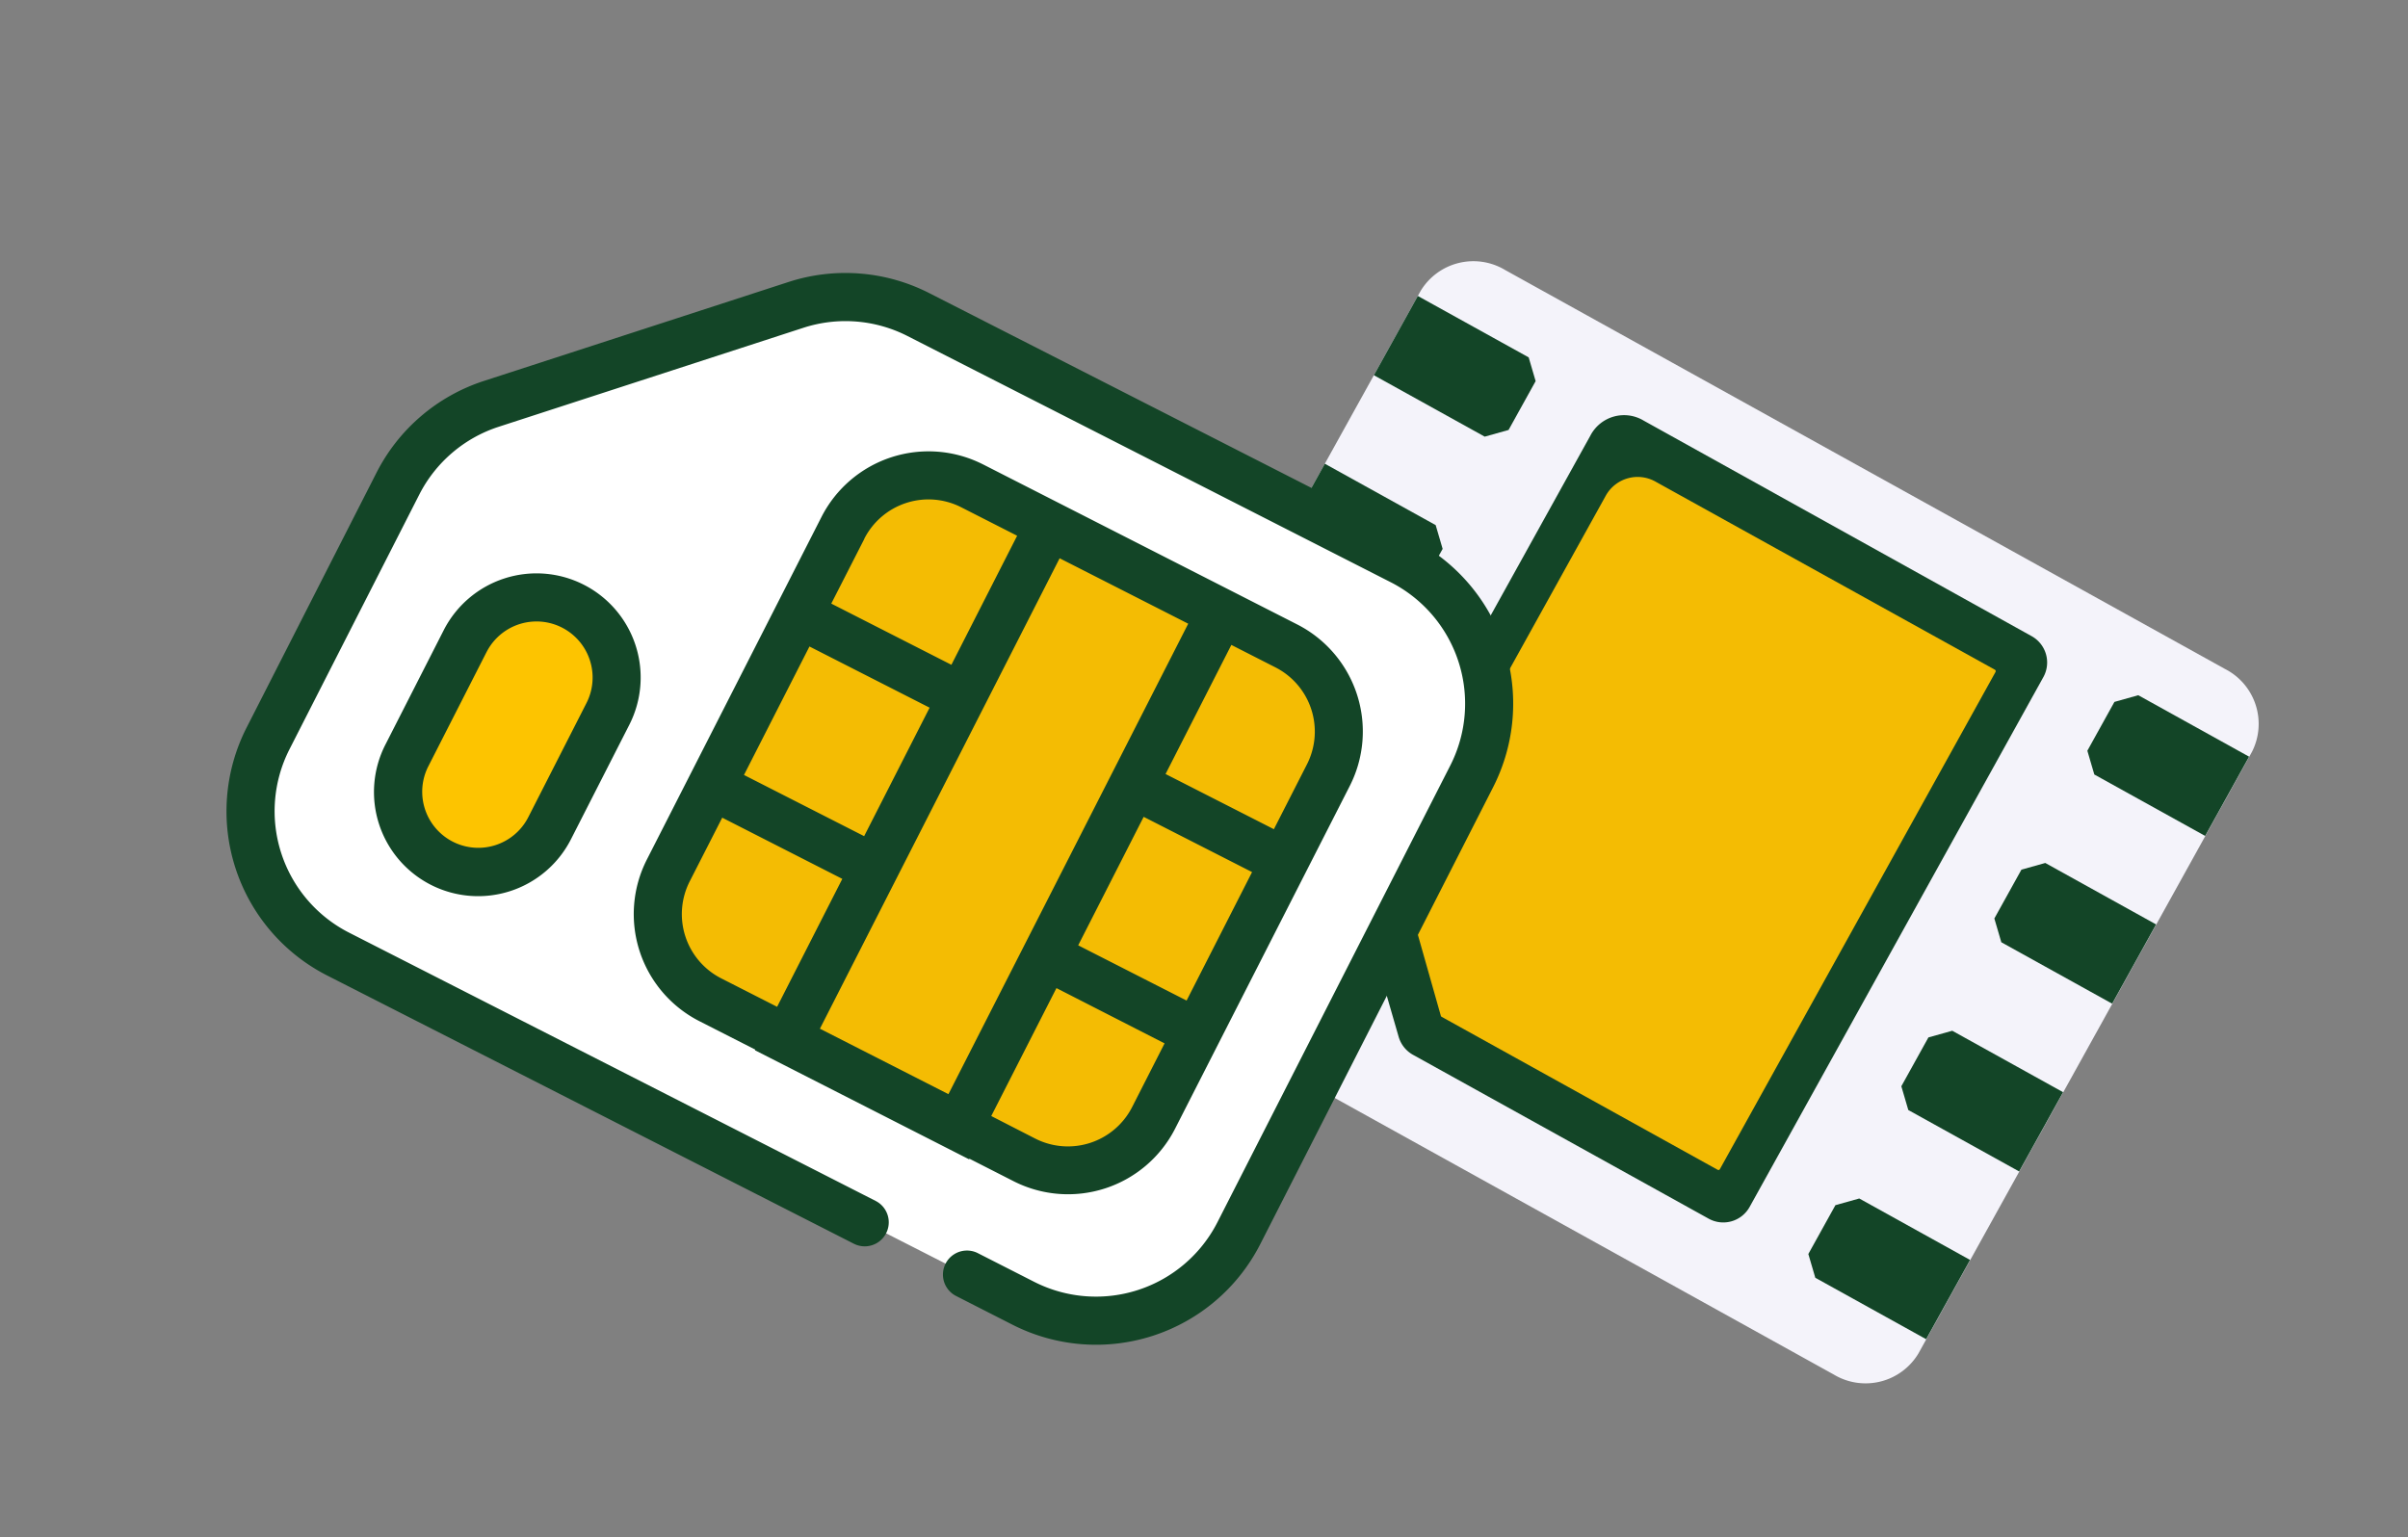
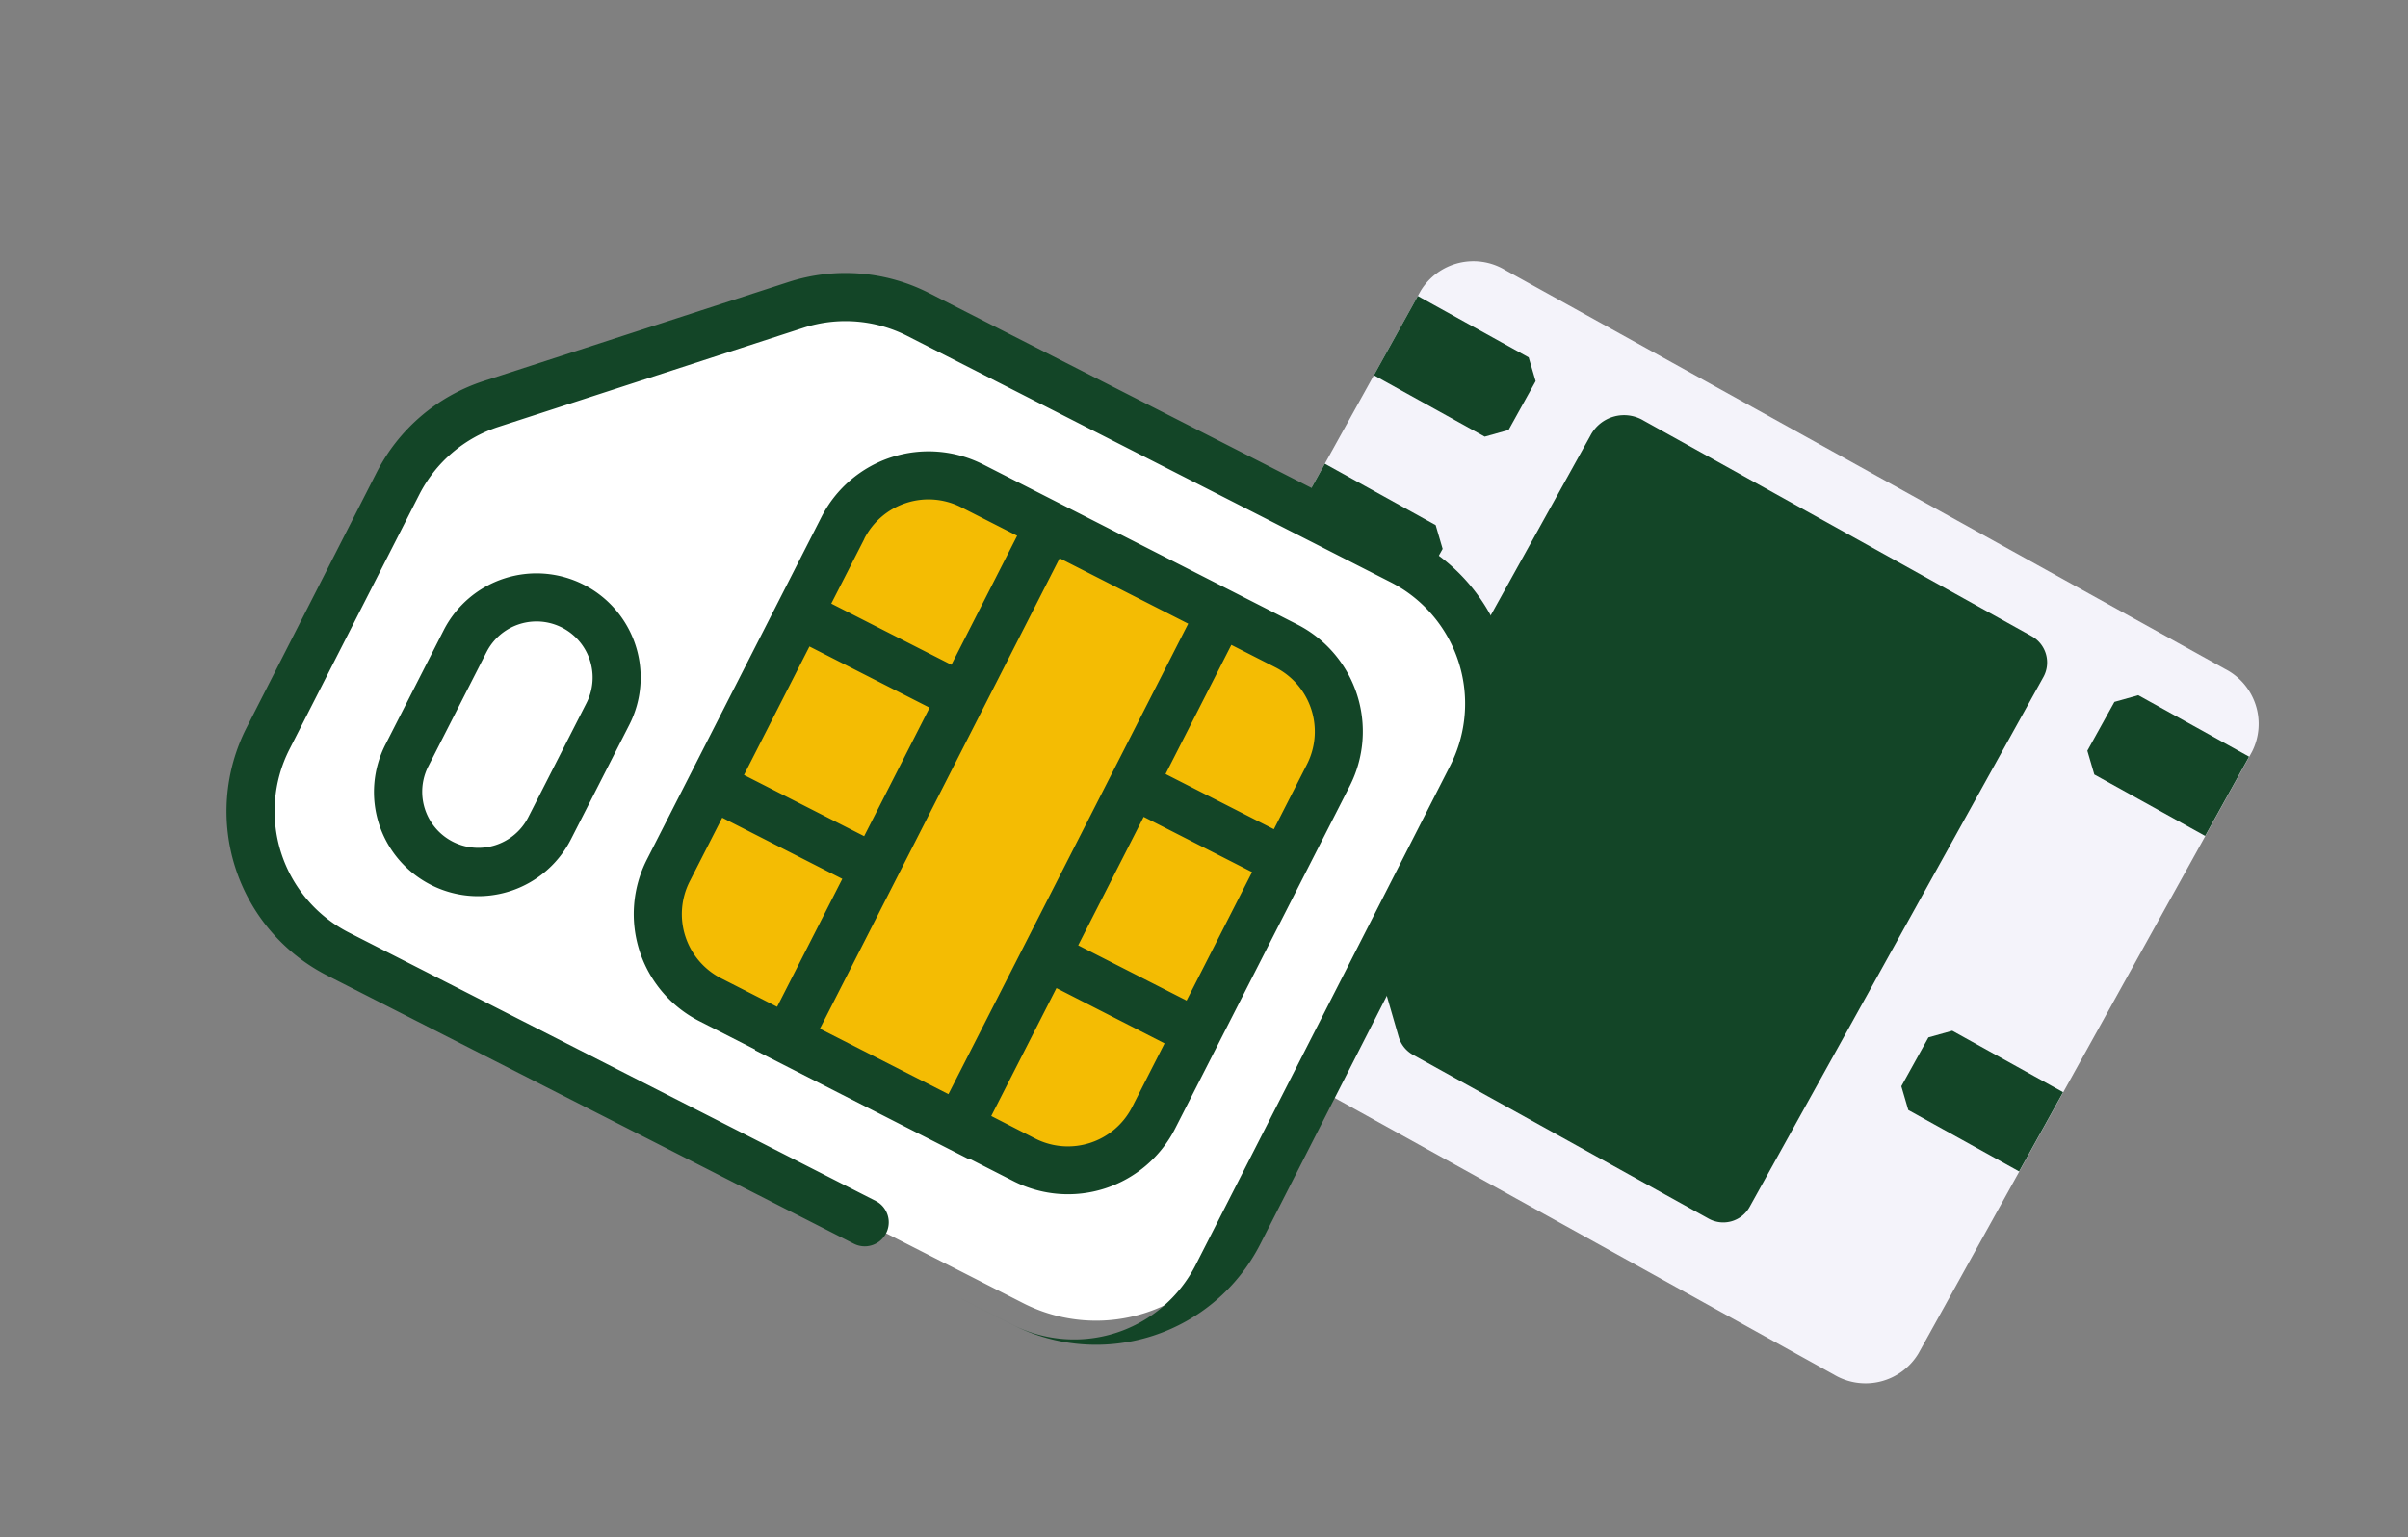
<svg xmlns="http://www.w3.org/2000/svg" width="83" height="53" viewBox="0 0 83 53">
  <rect x="0" y="0" width="83" height="53" fill="#808080" stroke="none" />
  <defs>
    <clipPath id="a">
      <path data-name="Rettangolo 1040" transform="translate(1174 544)" fill="none" stroke="#707070" d="M0 0h83v53H0z" />
    </clipPath>
  </defs>
  <g data-name="Gruppo di maschere 17" transform="translate(-1174 -544)" clip-path="url(#a)">
    <g data-name="Raggruppa 4958" transform="translate(-21.039)">
      <g transform="rotate(-61 1105.165 -757.063)" data-name="Raggruppa 4938">
        <path data-name="Tracciato 4998" d="M2.045 0h23.722a2.126 2.126 0 012.045 2.2v28.366a2.126 2.126 0 01-2.045 2.2H2.045A2.126 2.126 0 010 30.566V2.2A2.126 2.126 0 012.045 0z" fill="#f4f3fa" />
        <g data-name="Raggruppa 4934" transform="translate(2.609)" fill="#134527">
          <path data-name="Tracciato 4988" d="M3.124 0H0v4.368l.6.607h1.925l.6-.607z" />
-           <path data-name="Tracciato 4989" d="M9.736 0H6.612v4.368l.6.607h1.925l.6-.607z" />
          <path data-name="Tracciato 4990" d="M16.349 0h-3.124v4.368l.6.607h1.925l.6-.607z" />
          <path data-name="Tracciato 4991" d="M22.961 0h-3.124v4.368l.6.607h1.925l.6-.607z" />
        </g>
        <g data-name="Raggruppa 4935" transform="translate(2.609 27.79)" fill="#134527">
-           <path data-name="Tracciato 4992" d="M3.124 4.97H0V.602l.6-.607h1.925l.6.607z" />
          <path data-name="Tracciato 4993" d="M9.736 4.97H6.612V.602l.6-.607h1.925l.6.607z" />
-           <path data-name="Tracciato 4994" d="M16.349 4.97h-3.124V.602l.6-.607h1.925l.6.607z" />
          <path data-name="Tracciato 4995" d="M22.961 4.97h-3.124V.602l.6-.607h1.925l.6.607z" />
        </g>
        <g data-name="Raggruppa 4936" transform="translate(2.609 7.535)">
          <path data-name="Tracciato 4996" d="M4.986.001h16.651a1.308 1.308 0 011.34 1.351l-.016 15.3a1.039 1.039 0 01-1.037 1.041H1.037A1.039 1.039 0 010 16.652V5.008a1.043 1.043 0 01.3-.736L4.25.305A1.035 1.035 0 014.983 0z" fill="#134527" />
-           <path data-name="Tracciato 4997" d="M21.279 16.164a.056.056 0 00.056-.056V2.756a1.257 1.257 0 00-1.25-1.287h-14.7L1.64 5.191a.055.055 0 00-.016.039v10.879a.056.056 0 00.056.056h19.6z" fill="#f4bc03" />
        </g>
      </g>
      <g transform="rotate(-18 2328.742 -3477.188)">
        <path data-name="Tracciato 5007" d="M33.043 15.332l14.84 14.84a5.523 5.523 0 010 7.811l-12.5 12.5a5.523 5.523 0 01-7.811 0L8.828 31.736a5.523 5.523 0 010-7.811l8.593-8.592h15.622z" fill="#fff" fill-rule="evenodd" />
        <path data-name="Tracciato 5008" d="M34.606 23.144l8.592 8.593a3.314 3.314 0 010 4.687l-9.374 9.372a3.314 3.314 0 01-4.687 0l-8.592-8.593a3.314 3.314 0 010-4.687l9.373-9.373a3.314 3.314 0 014.687 0z" fill="#f4bc03" fill-rule="evenodd" />
-         <path data-name="Tracciato 5009" d="M19.585 22.181l1.3 1.3a1.841 1.841 0 010 2.6l-4.426 4.426a1.841 1.841 0 01-2.6 0l-1.3-1.3a1.841 1.841 0 010-2.6l4.426-4.426a1.841 1.841 0 012.6 0z" fill="#fdc400" fill-rule="evenodd" />
-         <path data-name="Tracciato 5010" d="M30.755 14.5a6.354 6.354 0 014.492 1.86L48.47 29.588a6.352 6.352 0 010 8.983l-12.5 12.5a6.352 6.352 0 01-8.983 0l-1.541-1.541a.828.828 0 111.171-1.171l1.541 1.54a4.7 4.7 0 006.639 0L47.3 37.4a4.7 4.7 0 000-6.64L34.076 17.535a4.7 4.7 0 00-3.32-1.375H19.709a4.7 4.7 0 00-3.32 1.375l-6.974 6.974a4.7 4.7 0 000 6.64l14.407 14.408a.828.828 0 01-1.171 1.171L8.242 32.322a6.352 6.352 0 010-8.982l6.974-6.974a6.352 6.352 0 014.493-1.866h11.046zm4.436 8.054l8.592 8.592a4.142 4.142 0 010 5.858l-9.374 9.373a4.142 4.142 0 01-5.858 0l-1.206-1.206-.016.018-5.858-5.858.016-.018-1.528-1.527a4.142 4.142 0 010-5.858l9.374-9.373a4.142 4.142 0 015.858 0zm-3.175 17.951l-3.5 3.5 1.2 1.206a2.485 2.485 0 003.515 0l1.741-1.742zM36.7 26.446L23.83 39.317l3.516 3.515 12.872-12.871-3.518-3.515zm0 9.373l-3.515 3.515L36.15 42.3l3.515-3.515zm-13.828-4.458L21.131 33.1a2.485 2.485 0 000 3.515l1.529 1.528 3.5-3.5-3.286-3.287zm18.534-.245l-3.532 3.532 2.963 2.963 1.775-1.774a2.485 2.485 0 000-3.515zm-13.847-4.442l-3.515 3.515 3.287 3.286 3.515-3.515zm-6.74-4.429a3.59 3.59 0 010 5.078l-3.125 3.124a3.59 3.59 0 11-5.077-5.077l3.125-3.125a3.59 3.59 0 015.077 0zm-3.905 1.172l-3.125 3.125a1.933 1.933 0 102.734 2.734l3.125-3.124a1.933 1.933 0 00-2.734-2.734zm13.591.312L28.731 25.5l3.286 3.286 3.53-3.531-1.527-1.526a2.485 2.485 0 00-3.52 0z" fill="#134527" />
+         <path data-name="Tracciato 5010" d="M30.755 14.5a6.354 6.354 0 014.492 1.86L48.47 29.588a6.352 6.352 0 010 8.983l-12.5 12.5a6.352 6.352 0 01-8.983 0l-1.541-1.541l1.541 1.54a4.7 4.7 0 006.639 0L47.3 37.4a4.7 4.7 0 000-6.64L34.076 17.535a4.7 4.7 0 00-3.32-1.375H19.709a4.7 4.7 0 00-3.32 1.375l-6.974 6.974a4.7 4.7 0 000 6.64l14.407 14.408a.828.828 0 01-1.171 1.171L8.242 32.322a6.352 6.352 0 010-8.982l6.974-6.974a6.352 6.352 0 014.493-1.866h11.046zm4.436 8.054l8.592 8.592a4.142 4.142 0 010 5.858l-9.374 9.373a4.142 4.142 0 01-5.858 0l-1.206-1.206-.016.018-5.858-5.858.016-.018-1.528-1.527a4.142 4.142 0 010-5.858l9.374-9.373a4.142 4.142 0 015.858 0zm-3.175 17.951l-3.5 3.5 1.2 1.206a2.485 2.485 0 003.515 0l1.741-1.742zM36.7 26.446L23.83 39.317l3.516 3.515 12.872-12.871-3.518-3.515zm0 9.373l-3.515 3.515L36.15 42.3l3.515-3.515zm-13.828-4.458L21.131 33.1a2.485 2.485 0 000 3.515l1.529 1.528 3.5-3.5-3.286-3.287zm18.534-.245l-3.532 3.532 2.963 2.963 1.775-1.774a2.485 2.485 0 000-3.515zm-13.847-4.442l-3.515 3.515 3.287 3.286 3.515-3.515zm-6.74-4.429a3.59 3.59 0 010 5.078l-3.125 3.124a3.59 3.59 0 11-5.077-5.077l3.125-3.125a3.59 3.59 0 015.077 0zm-3.905 1.172l-3.125 3.125a1.933 1.933 0 102.734 2.734l3.125-3.124a1.933 1.933 0 00-2.734-2.734zm13.591.312L28.731 25.5l3.286 3.286 3.53-3.531-1.527-1.526a2.485 2.485 0 00-3.52 0z" fill="#134527" />
      </g>
    </g>
  </g>
</svg>